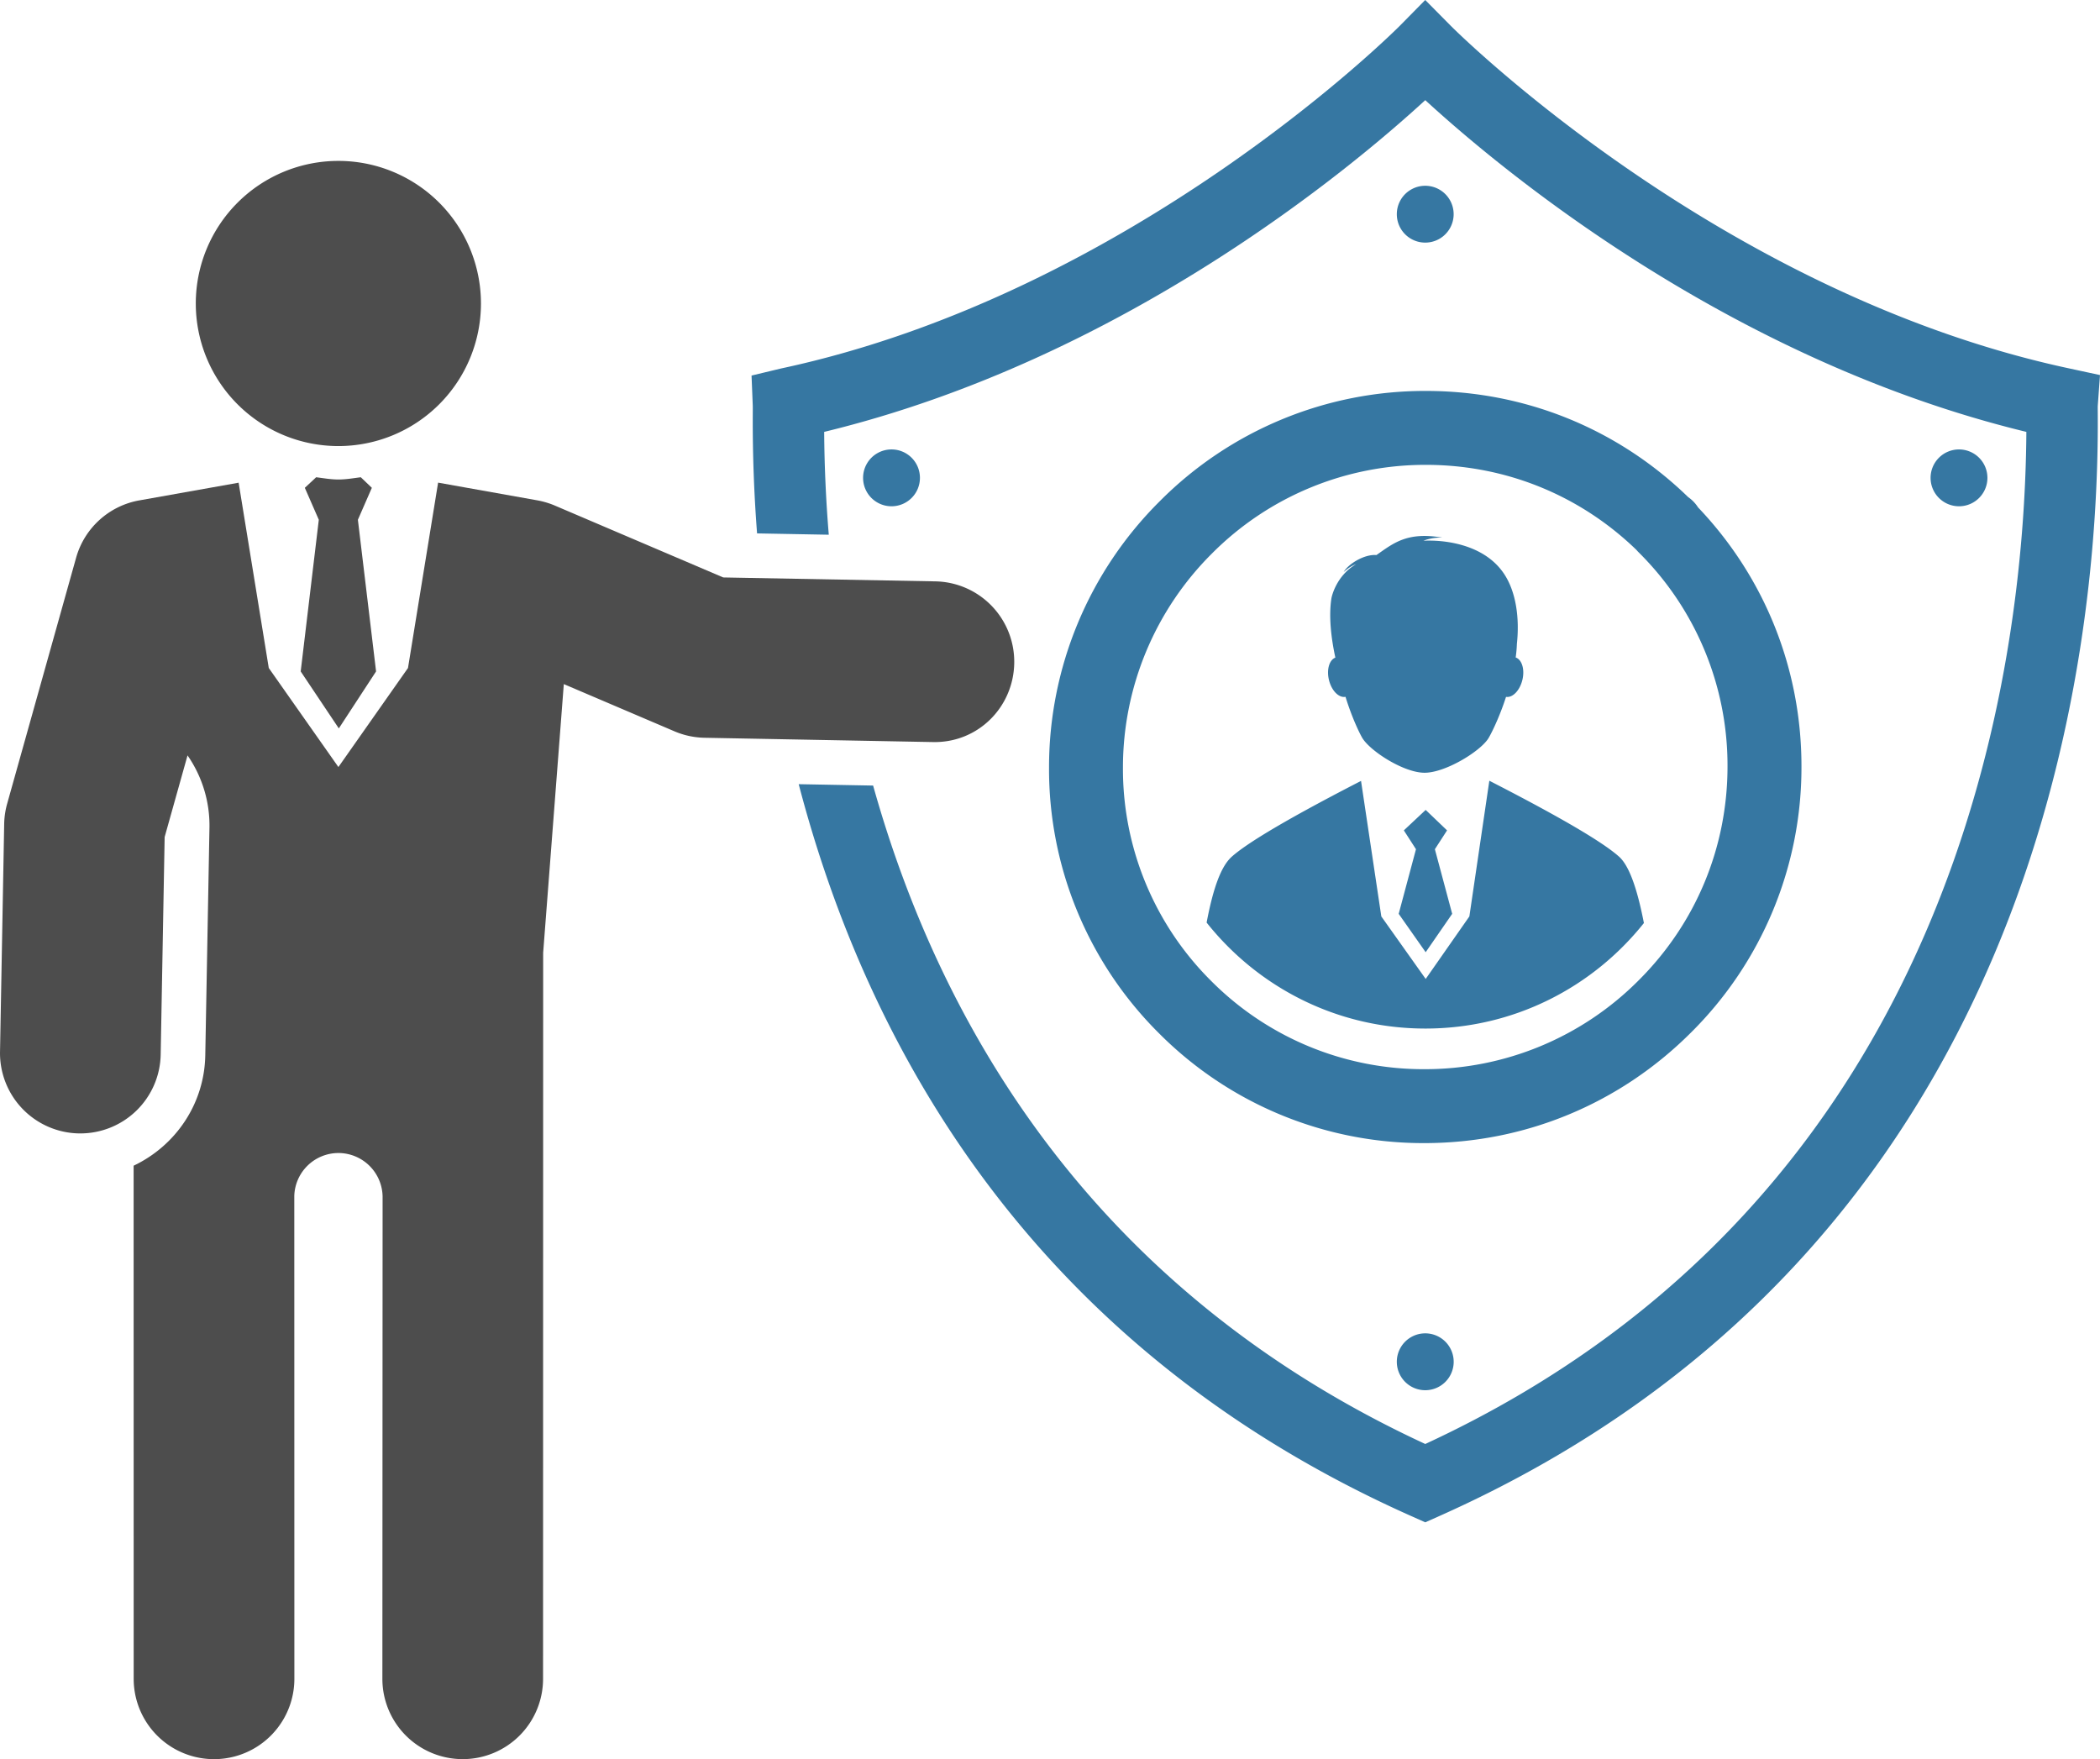
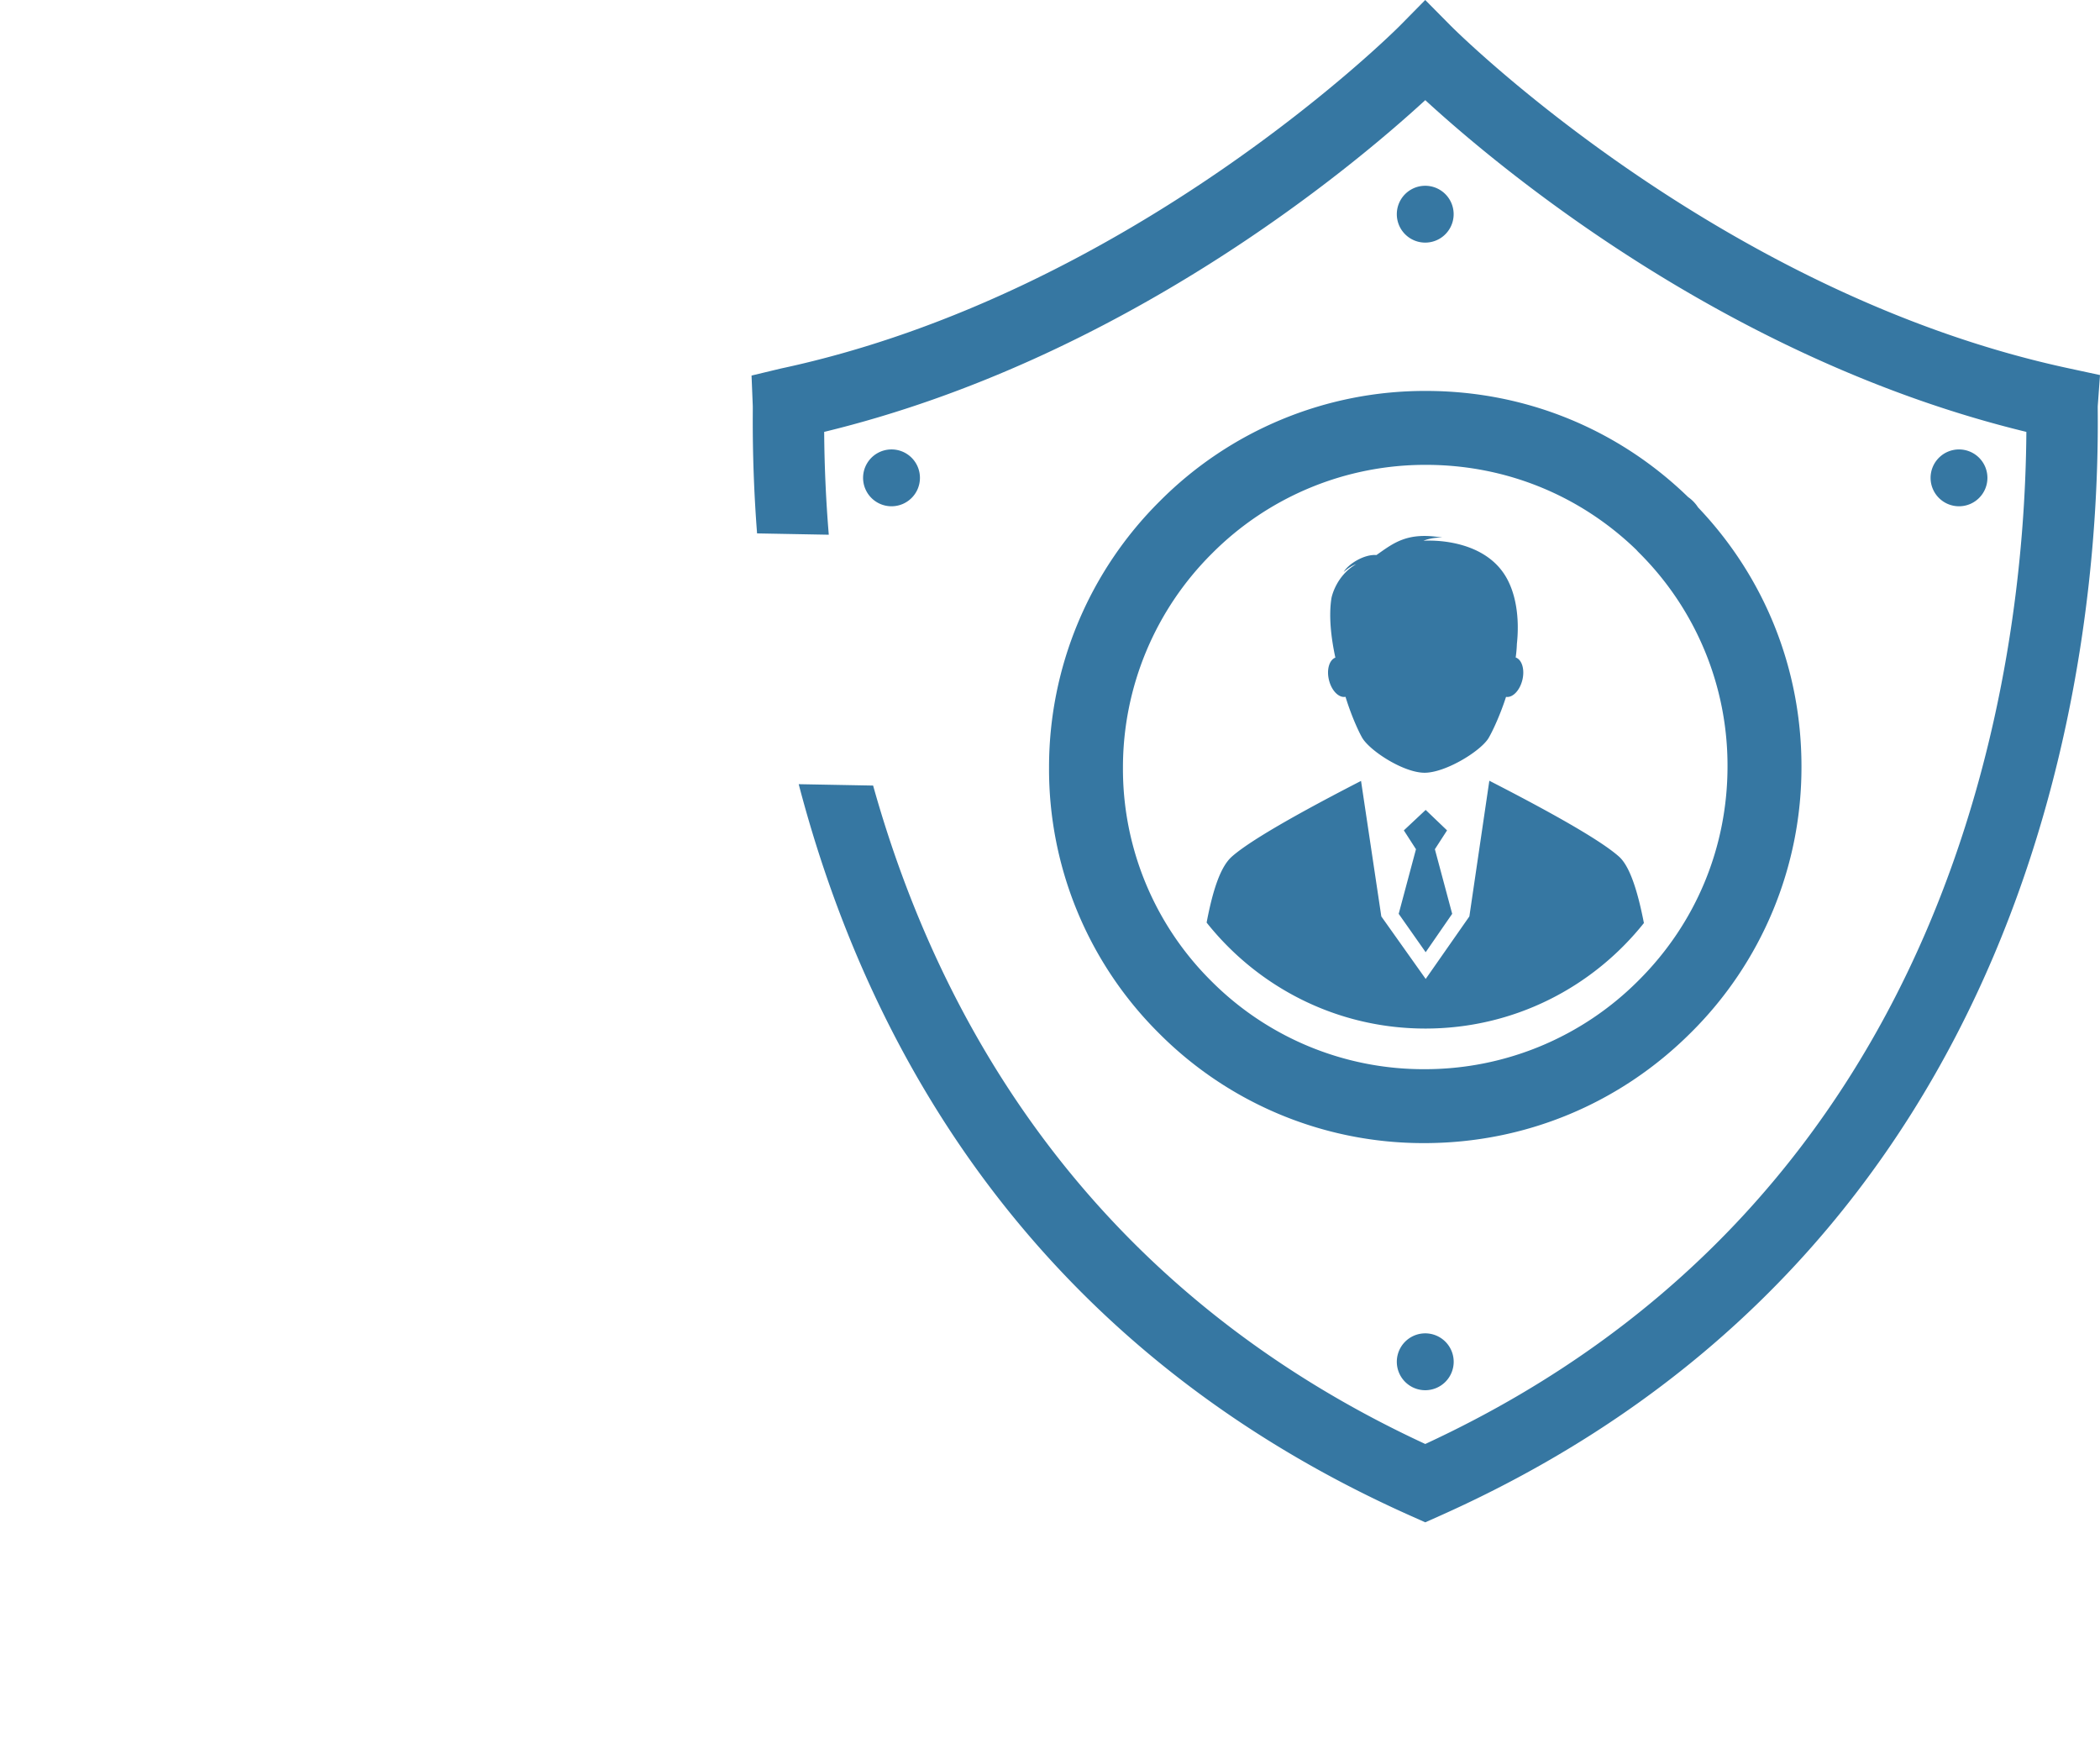
<svg xmlns="http://www.w3.org/2000/svg" style="isolation:isolate" viewBox="153 1259.328 104.868 87.845" width="104.868" height="87.845">
  <path d="M205.386 1297.641a18.598 18.598 0 0 0 5.488 13.282 18.614 18.614 0 0 0 13.25 5.487c5.028 0 9.76-1.962 13.321-5.522a18.647 18.647 0 0 0 5.515-13.291c0-4.857-1.829-9.431-5.164-12.932a1.832 1.832 0 0 0-.494-.514c-3.525-3.422-8.162-5.301-13.091-5.301a18.67 18.67 0 0 0-13.299 5.51 18.723 18.723 0 0 0-5.526 13.281zm18.825-15.1c3.959 0 7.68 1.508 10.511 4.251a1.7 1.7 0 0 0 .116.125 14.978 14.978 0 0 1 4.429 10.68c0 4.037-1.572 7.827-4.43 10.678a15.048 15.048 0 0 1-10.713 4.444 14.955 14.955 0 0 1-10.641-4.406 14.924 14.924 0 0 1-4.406-10.664 15.066 15.066 0 0 1 4.445-10.681 15.014 15.014 0 0 1 10.689-4.427zm-1.458 44.79a1.42 1.42 0 1 0 2.84-.002 1.42 1.42 0 0 0-2.84.002zm-23.814-44.141c0-.785-.635-1.419-1.42-1.419a1.418 1.418 0 1 0 0 2.838c.785 0 1.42-.634 1.42-1.419zm53.307 0a1.419 1.419 0 1 0-1.419 1.419c.783 0 1.419-.634 1.419-1.419zm-26.655-13.166a1.418 1.418 0 1 0-2.838 0 1.418 1.418 0 1 0 2.838 0zm-6.228 23.254c.129.541.498.912.828.846.333 1.085.749 1.925.87 2.104.453.666 2.066 1.688 3.079 1.688 1.016 0 2.714-1.022 3.167-1.688.119-.179.551-1.019.9-2.101.328.054.688-.316.817-.849.126-.526-.025-1.012-.335-1.118.032-.23.053-.458.06-.681.138-1.271-.034-2.614-.665-3.532-1.018-1.483-3.043-1.667-4.001-1.617.168-.07.531-.171.942-.155-1.76-.305-2.443.28-3.29.87-.606-.052-1.409.447-1.635.847.194-.173.417-.325.619-.391-.976.571-1.211 1.582-1.231 1.701-.134.846-.034 1.905.196 2.964-.301.117-.445.597-.321 1.112zm4.831 13.6l1.324-1.917-.864-3.226.608-.941-1.068-1.022-1.09 1.022.606.941-.863 3.226 1.347 1.917zm-.013 3.812c4.422 0 8.354-2.061 10.911-5.269-.341-1.755-.746-2.878-1.247-3.32-.578-.514-2.061-1.525-6.472-3.786l-.997 6.776-2.181 3.122-2.216-3.122-1.013-6.767c-4.354 2.238-5.871 3.267-6.447 3.777-.519.458-.92 1.483-1.264 3.297 2.557 3.22 6.495 5.292 10.926 5.292zm33.575-31.086l.112-1.547-1.517-.327c-17.549-3.749-30.776-16.983-30.907-17.117l-1.272-1.285-1.268 1.287c-.131.132-13.324 13.357-30.907 17.115l-1.467.352.061 1.501c.003.086.001.246 0 .472a72.91 72.91 0 0 0 .215 5.909l3.581.066a67.89 67.89 0 0 1-.23-5.135c14.899-3.614 26.305-13.157 30.017-16.566 3.711 3.409 15.117 12.952 30.017 16.566-.082 11.745-3.391 38.214-30.017 50.54-16.76-7.759-24.28-21.114-27.573-32.879l-3.716-.069c3.386 12.955 11.524 28.041 30.563 36.536l.726.324.726-.324c29.855-13.323 32.923-42.875 32.857-54.962-.001-.228-.003-.391-.001-.457" fill="#3677A2" />
-   <path d="M199.711 1288.359l-10.595-.196-8.409-3.589a4.092 4.092 0 0 0-.866-.259l-4.963-.886-1.504 9.256-3.475 4.946-3.477-4.946-1.505-9.253-4.959.883a4.007 4.007 0 0 0-3.158 2.867l-3.441 12.275a3.989 3.989 0 0 0-.15 1.007l-.208 11.378a4.012 4.012 0 0 0 3.938 4.084h.075a4.01 4.01 0 0 0 4.01-3.936l.198-10.864 1.143-4.076a6.146 6.146 0 0 1 1.095 3.603l-.209 11.378c-.046 2.449-1.506 4.523-3.578 5.507l.003 25.624a4.012 4.012 0 0 0 8.024-.001l-.004-24.116a2.208 2.208 0 0 1 2.203-2.14 2.21 2.21 0 0 1 2.207 2.174l-.011 24.082a4.01 4.01 0 0 0 4.012 4.011 4.011 4.011 0 0 0 4.012-4.01l.005-36.259 1.031-13.414 5.533 2.361c.472.201.982.31 1.497.319l11.376.214c2.256.062 4.046-1.723 4.087-3.937a4.014 4.014 0 0 0-3.937-4.087zm-29.791 7.343l1.86-2.846-.908-7.573.697-1.596-.551-.527c-.371.046-.736.112-1.119.112-.38 0-.742-.066-1.111-.112l-.566.527.698 1.596-.904 7.573 1.904 2.846zm-.021-14.099a7.12 7.12 0 1 0-.003-14.24 7.12 7.12 0 0 0 .003 14.24z" fill="#4D4D4D" />
</svg>